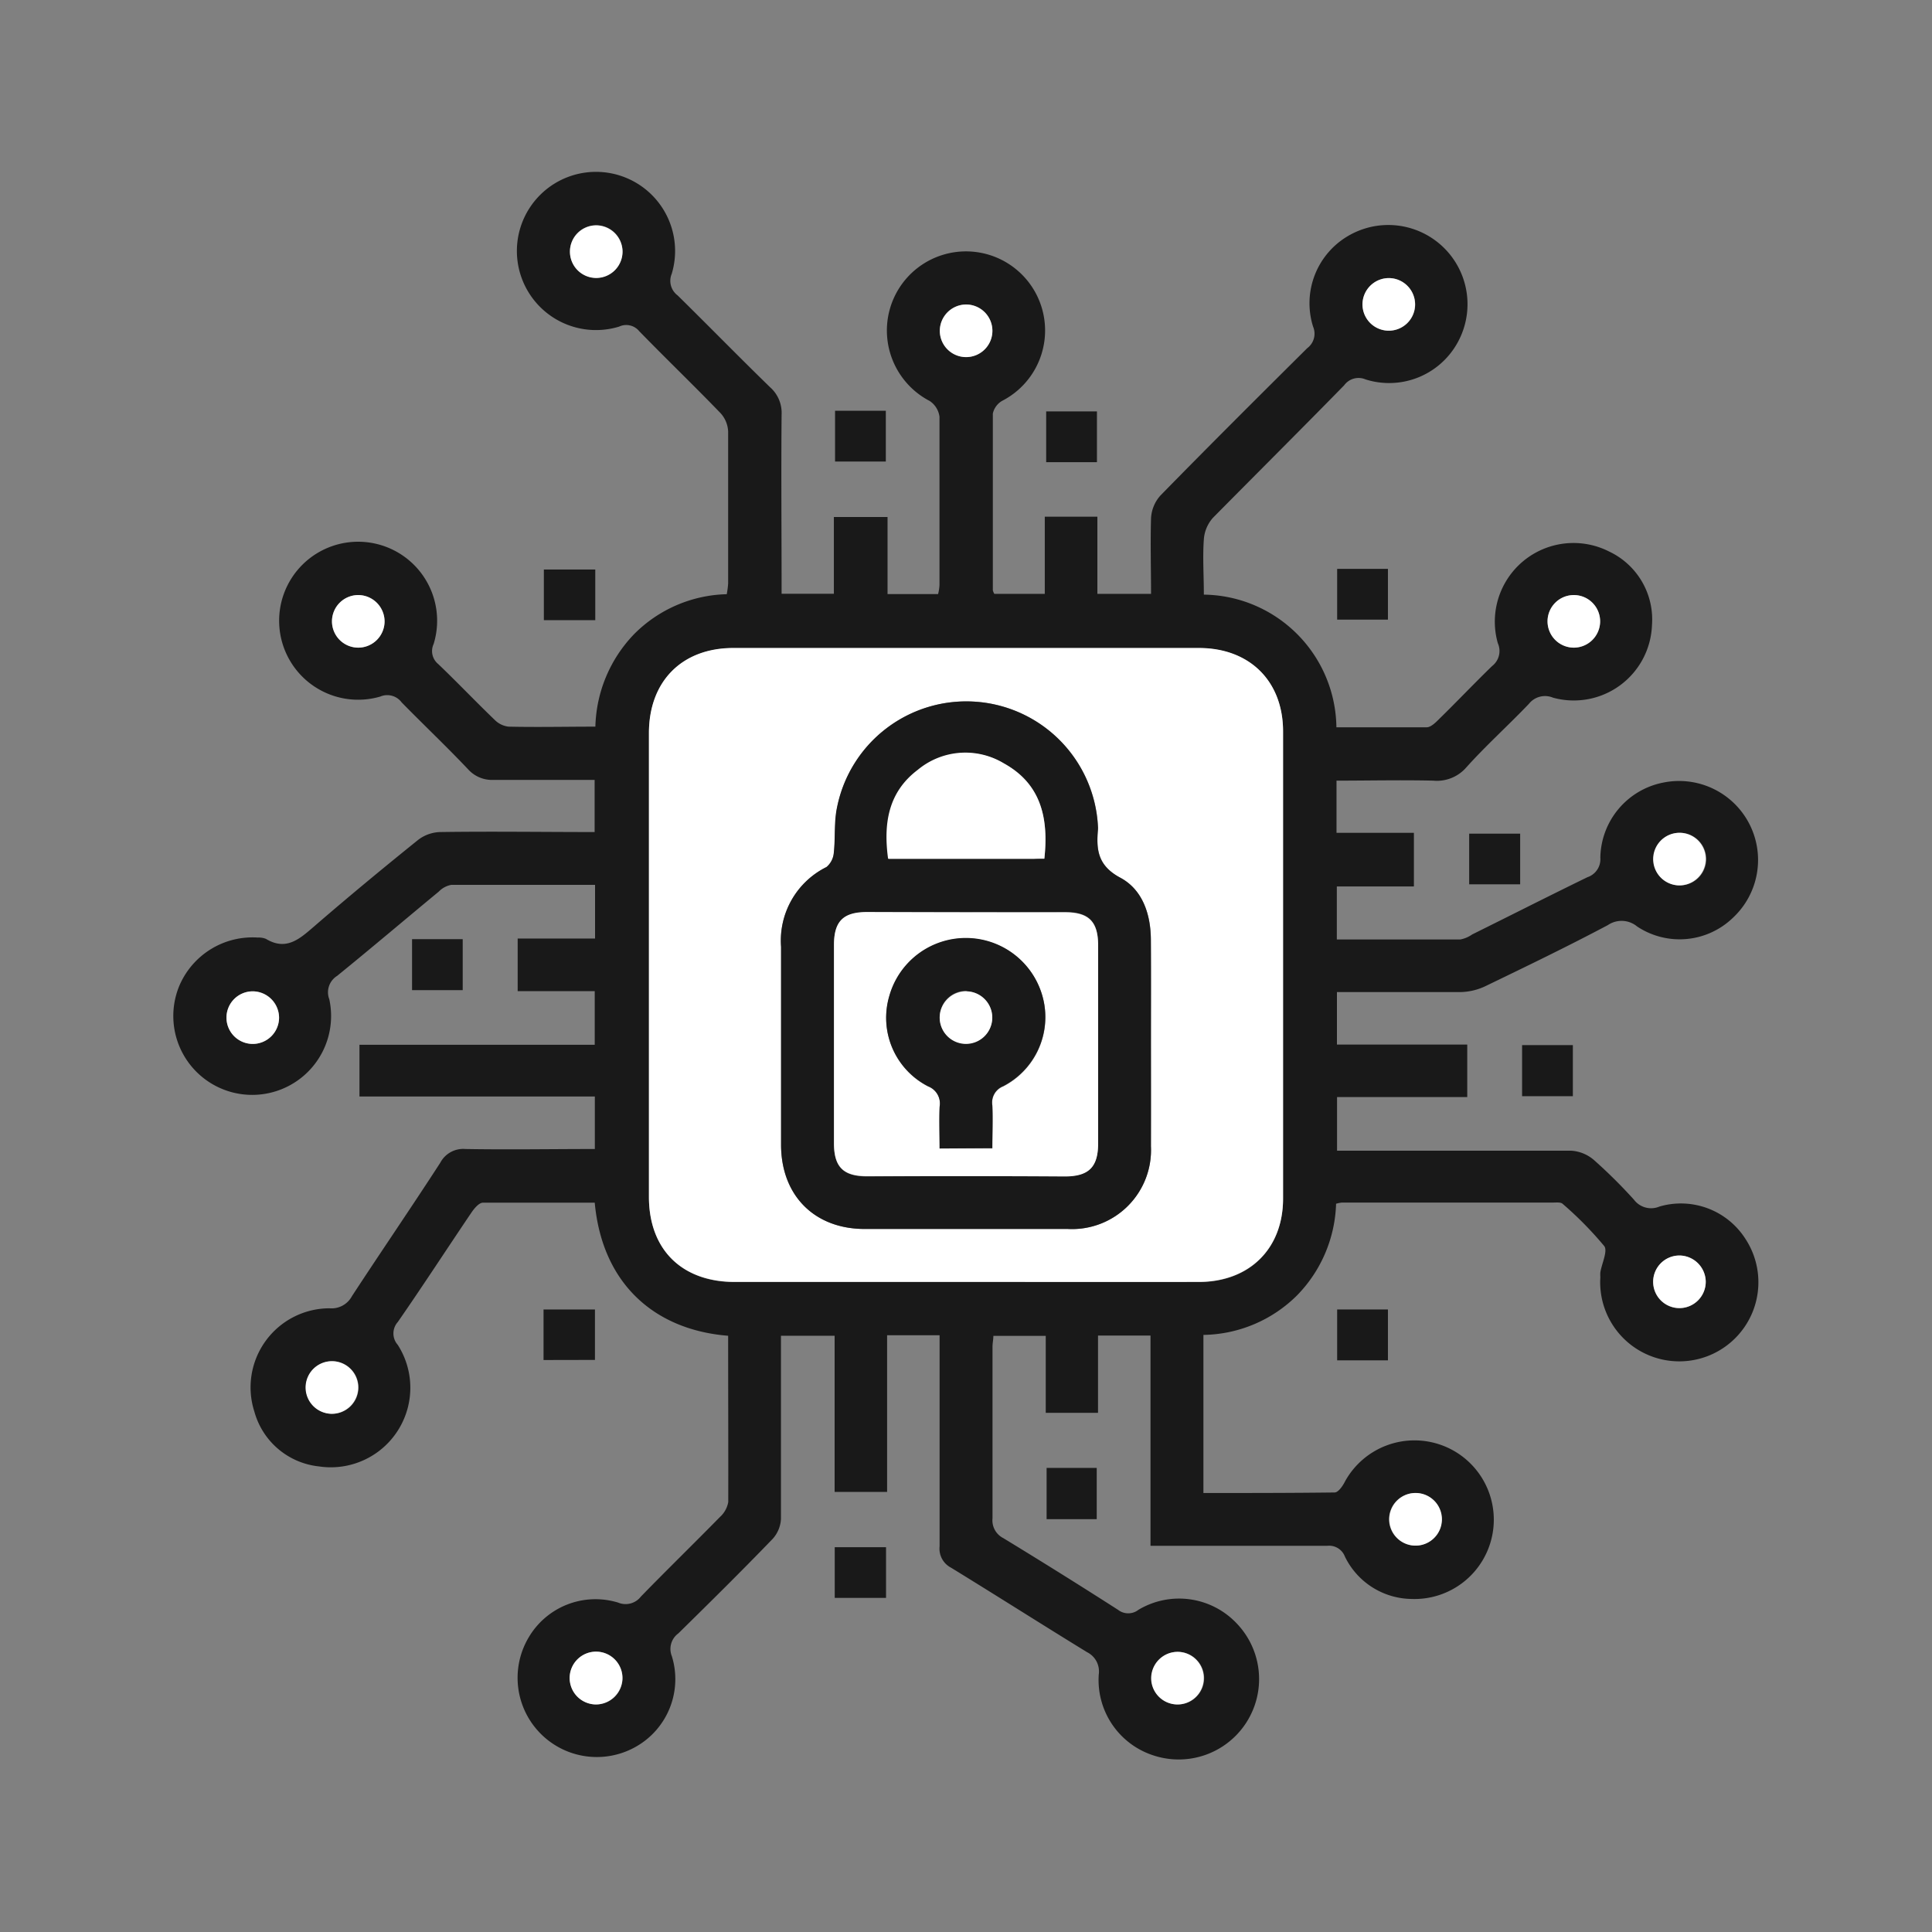
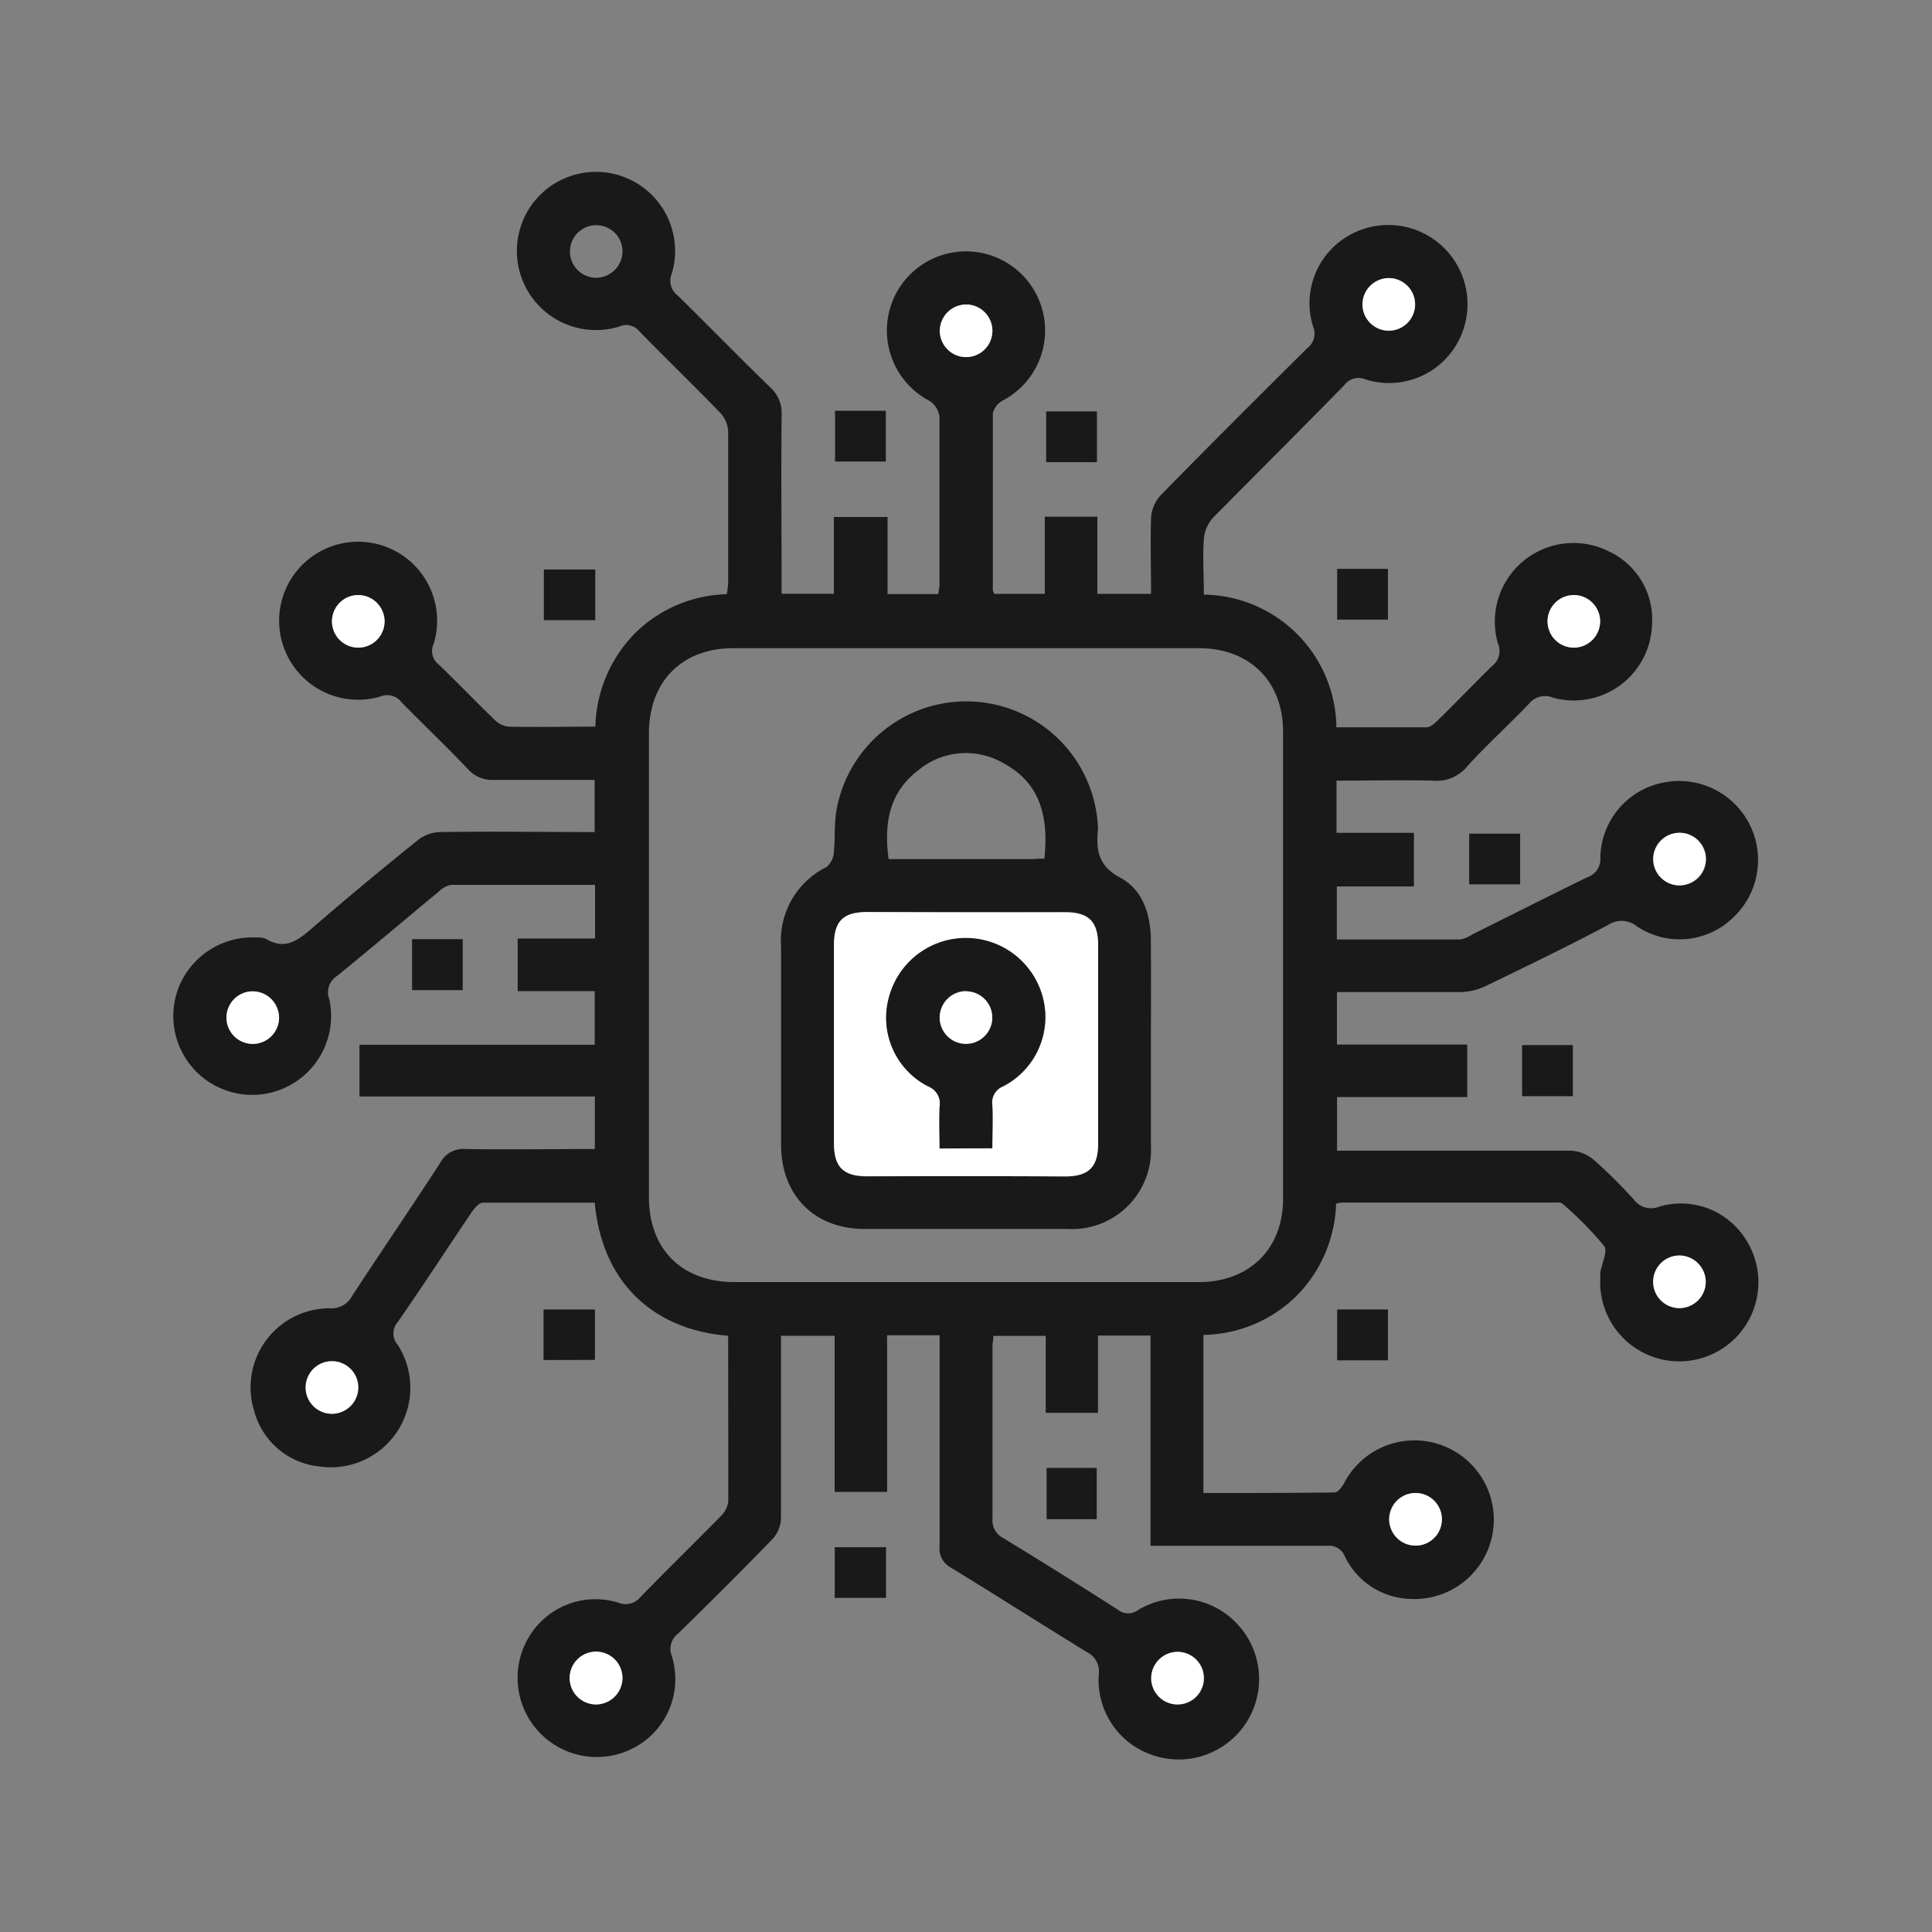
<svg xmlns="http://www.w3.org/2000/svg" id="Layer_1" data-name="Layer 1" viewBox="0 0 180 180">
  <rect x="0" y="0" width="180" height="180" fill="#808080" stroke="none" />
  <defs>
    <style>.cls-1{fill:#191919;}.cls-2{fill:#fff;}</style>
  </defs>
  <path class="cls-1" d="M67.84,124.45c-6.81-.54-11.73-4.8-12.43-12.4-3.46,0-6.93,0-10.41,0-.37,0-.81.53-1.07.91-2.3,3.4-4.53,6.84-6.87,10.21a1.6,1.6,0,0,0,0,2.13,7.41,7.41,0,0,1-7.36,11.32,7,7,0,0,1-6-5.1,7.37,7.37,0,0,1,7-9.63,2.15,2.15,0,0,0,2.09-1.13c2.72-4.16,5.53-8.26,8.23-12.43a2.41,2.41,0,0,1,2.34-1.28c4,.07,8,0,12.06,0v-4.89H33.49V97.34H55.41v-5H48.23v-4.9h7.21v-5c-4.49,0-8.94,0-13.39,0a2.14,2.14,0,0,0-1.16.62c-3.17,2.62-6.29,5.27-9.48,7.86a1.8,1.8,0,0,0-.73,2.18,7.35,7.35,0,1,1-14-1.19,7.41,7.41,0,0,1,7.34-4.56,1.82,1.82,0,0,1,.75.12c1.91,1.15,3.15,0,4.5-1.16,3.18-2.75,6.42-5.43,9.7-8.07a3.52,3.52,0,0,1,2.05-.72c4.76-.07,9.52,0,14.38,0V72.66c-3.16,0-6.28,0-9.39,0a3,3,0,0,1-2.41-1c-2-2.11-4.13-4.13-6.18-6.22a1.67,1.67,0,0,0-2-.54A7.36,7.36,0,1,1,40.4,60a1.56,1.56,0,0,0,.43,1.87c1.78,1.7,3.48,3.49,5.25,5.19a2.17,2.17,0,0,0,1.3.64c2.65.06,5.32,0,8.09,0a12.87,12.87,0,0,1,3.61-8.62,12.59,12.59,0,0,1,8.63-3.72,8.72,8.72,0,0,0,.13-1c0-4.72,0-9.43,0-14.15a2.71,2.71,0,0,0-.71-1.72c-2.49-2.58-5.08-5.07-7.58-7.64a1.56,1.56,0,0,0-1.87-.42,7.37,7.37,0,1,1,4.9-4.91,1.69,1.69,0,0,0,.55,2c2.89,2.84,5.72,5.74,8.62,8.56a3.18,3.18,0,0,1,1.07,2.54c-.05,5.53,0,11.06,0,16.7h4.87V48.17h5v7.18H87.4a4.47,4.47,0,0,0,.13-.84c0-5.23,0-10.46,0-15.69a2.09,2.09,0,0,0-.91-1.46A7.4,7.4,0,0,1,82.85,29a7.37,7.37,0,1,1,10.51,8.35,1.82,1.82,0,0,0-.86,1.18c0,5.49,0,11,0,16.46a1.15,1.15,0,0,0,.14.34h4.7V48.14h4.9v7.19h5c0-2.37-.07-4.72,0-7.06a3.44,3.44,0,0,1,.87-2.1c4.52-4.62,9.1-9.18,13.68-13.73a1.68,1.68,0,0,0,.55-2,7.26,7.26,0,0,1,3.3-8.48,7.38,7.38,0,0,1,10.08,10.1,7.28,7.28,0,0,1-8.49,3.29,1.66,1.66,0,0,0-2,.55C121.22,40,117.09,44.11,113,48.25a3.38,3.38,0,0,0-.84,2c-.12,1.67,0,3.36,0,5.15a12.52,12.52,0,0,1,12.35,12.36c2.81,0,5.61,0,8.41,0,.37,0,.79-.4,1.1-.71,1.69-1.65,3.31-3.36,5-5a1.77,1.77,0,0,0,.53-2.12,7.33,7.33,0,0,1,10.36-8.55,7,7,0,0,1,4,6.88A7.29,7.29,0,0,1,144.69,65a1.92,1.92,0,0,0-2.25.58c-1.91,2-4,3.88-5.83,5.92a3.63,3.63,0,0,1-3.09,1.23c-3-.07-5.93,0-9,0v4.86h7.21v5h-7.18v4.94c3.83,0,7.66,0,11.49,0a2.83,2.83,0,0,0,1.12-.47c3.57-1.77,7.14-3.58,10.73-5.33a1.77,1.77,0,0,0,1.21-1.82,7.25,7.25,0,0,1,5.87-7,7.36,7.36,0,0,1,6.49,12.59,7.15,7.15,0,0,1-8.93.82,2.27,2.27,0,0,0-2.73-.13c-3.77,2-7.58,3.84-11.41,5.69a5.65,5.65,0,0,1-2.33.55c-3.79,0-7.58,0-11.5,0v4.89H136.7v4.89H124.57v5h3.69c6.05,0,12.11,0,18.16,0a3.58,3.58,0,0,1,2.1.88,47.7,47.7,0,0,1,3.71,3.68,2,2,0,0,0,2.38.64,7.13,7.13,0,0,1,8,3A7.37,7.37,0,1,1,149.1,119a3.57,3.57,0,0,1,0-.46c.14-.84.71-2,.36-2.45a33.38,33.38,0,0,0-3.87-3.93c-.18-.17-.58-.12-.88-.12h-19.7a3.34,3.34,0,0,0-.53.11,12.75,12.75,0,0,1-3.63,8.53,12.63,12.63,0,0,1-8.73,3.69v14.73c4.15,0,8.19,0,12.22-.05.36,0,.79-.65,1-1.08a7.39,7.39,0,1,1,6.13,11,7,7,0,0,1-6.17-3.95,1.57,1.57,0,0,0-1.65-1c-5.43,0-10.86,0-16.46,0V124.43h-4.89v7.2H97.43v-7.17H92.55c0,.33-.08.68-.08,1,0,5.33,0,10.66,0,16a1.85,1.85,0,0,0,1,1.84q5.37,3.27,10.69,6.68a1.55,1.55,0,0,0,1.91,0,7.38,7.38,0,0,1,9.16,1.28,7.49,7.49,0,0,1-7.6,12.34,7.38,7.38,0,0,1-5.26-7.6,2,2,0,0,0-1.09-2.07c-4.24-2.6-8.43-5.27-12.67-7.87a2,2,0,0,1-1.07-2c0-6.51,0-13,0-19.66H82.65V139H77.76V124.45h-5v9.22c0,2.62,0,5.23,0,7.85a3,3,0,0,1-.76,1.84c-2.89,3-5.84,5.91-8.8,8.82a1.79,1.79,0,0,0-.61,2.11,7.23,7.23,0,0,1-3.35,8.45,7.38,7.38,0,0,1-10-10.16,7.22,7.22,0,0,1,8.35-3.27,1.8,1.8,0,0,0,2.12-.56c2.43-2.5,4.93-4.93,7.37-7.42a2.44,2.44,0,0,0,.77-1.39C67.86,134.82,67.84,129.69,67.84,124.45Zm22-5c7.28,0,14.57,0,21.85,0,4.71,0,7.85-3.09,7.85-7.77q0-21.75,0-43.52c0-4.69-3.12-7.77-7.84-7.77H68.32c-4.78,0-7.85,3.1-7.86,7.92q0,21.6,0,43.21c0,4.89,3.07,7.93,8,7.93ZM58,23.4a2.45,2.45,0,1,0-2.39,2.48A2.48,2.48,0,0,0,58,23.4Zm71.47,2.51a2.45,2.45,0,1,0,2.38,2.47A2.47,2.47,0,0,0,129.46,25.91ZM90,28.37a2.45,2.45,0,1,0,2.46,2.4A2.47,2.47,0,0,0,90,28.37ZM35.83,57.9a2.45,2.45,0,1,0-2.42,2.44A2.47,2.47,0,0,0,35.83,57.9Zm110.79,2.44a2.45,2.45,0,1,0-2.44-2.42A2.47,2.47,0,0,0,146.62,60.34Zm9.83,22.15a2.45,2.45,0,0,0,.13-4.9,2.45,2.45,0,1,0-.13,4.9ZM26,94.81a2.45,2.45,0,1,0-2.42,2.45A2.47,2.47,0,0,0,26,94.81ZM158.92,119.4a2.45,2.45,0,1,0-2.39,2.48A2.47,2.47,0,0,0,158.92,119.4Zm-128,12.32a2.45,2.45,0,1,0-2.42-2.44A2.48,2.48,0,0,0,30.88,131.72ZM131.78,144a2.45,2.45,0,1,0-2.37-2.48A2.46,2.46,0,0,0,131.78,144ZM55.49,158.8a2.46,2.46,0,1,0-2.41-2.46A2.5,2.5,0,0,0,55.49,158.8Zm54.17-4.9a2.45,2.45,0,1,0,.15,4.9,2.45,2.45,0,0,0-.15-4.9Z" />
  <path class="cls-1" d="M77.8,38.27h4.73V43H77.8Z" />
  <path class="cls-1" d="M102.2,43.06H97.47V38.33h4.73Z" />
  <path class="cls-1" d="M50.67,57.78V53.06h4.79v4.72Z" />
  <path class="cls-1" d="M124.58,53h4.73v4.73h-4.73Z" />
  <path class="cls-1" d="M141.63,77.67v4.72h-4.75V77.67Z" />
  <path class="cls-1" d="M38.39,87.5h4.72v4.75H38.39Z" />
  <path class="cls-1" d="M146.54,102.13h-4.73V97.37h4.73Z" />
  <path class="cls-1" d="M50.64,126.71V122h4.79v4.7Z" />
  <path class="cls-1" d="M129.31,126.74h-4.73V122h4.73Z" />
  <path class="cls-1" d="M102.18,141.54H97.51v-4.78h4.67Z" />
  <path class="cls-1" d="M82.55,144.15v4.72H77.77v-4.72Z" />
-   <path class="cls-2" d="M89.84,119.43H68.46c-4.93,0-8-3-8-7.93q0-21.6,0-43.21c0-4.82,3.08-7.92,7.86-7.92H111.7c4.72,0,7.84,3.08,7.84,7.77q0,21.77,0,43.52c0,4.68-3.14,7.76-7.85,7.77C104.41,119.44,97.12,119.43,89.84,119.43Zm17.39-22c0-3.28,0-6.56,0-9.85,0-2.39-.78-4.69-2.85-5.8s-2.25-2.58-2.08-4.47a1.51,1.51,0,0,0,0-.3A12.28,12.28,0,0,0,78,75.19c-.26,1.4-.15,2.86-.31,4.28A1.93,1.93,0,0,1,77,80.78a7.65,7.65,0,0,0-4.23,7.43c0,6.15,0,12.3,0,18.45,0,4.71,3.1,7.83,7.78,7.84q9.47,0,18.92,0a7.36,7.36,0,0,0,7.76-7.7C107.25,103.67,107.24,100.54,107.23,97.42Z" />
-   <path class="cls-2" d="M58,23.4A2.45,2.45,0,1,1,55.55,21,2.47,2.47,0,0,1,58,23.4Z" />
  <path class="cls-2" d="M129.46,25.91a2.45,2.45,0,1,1-2.52,2.34A2.46,2.46,0,0,1,129.46,25.91Z" />
  <path class="cls-2" d="M90,28.37a2.45,2.45,0,1,1-2.44,2.42A2.47,2.47,0,0,1,90,28.37Z" />
  <path class="cls-2" d="M35.83,57.9a2.45,2.45,0,1,1-2.4-2.46A2.47,2.47,0,0,1,35.83,57.9Z" />
  <path class="cls-2" d="M146.62,60.34a2.45,2.45,0,1,1,2.46-2.4A2.46,2.46,0,0,1,146.62,60.34Z" />
  <path class="cls-2" d="M156.45,82.49a2.45,2.45,0,1,1,2.47-2.38A2.47,2.47,0,0,1,156.45,82.49Z" />
  <path class="cls-2" d="M26,94.81a2.45,2.45,0,1,1-2.41-2.45A2.48,2.48,0,0,1,26,94.81Z" />
  <path class="cls-2" d="M158.92,119.4a2.45,2.45,0,1,1-2.43-2.43A2.48,2.48,0,0,1,158.92,119.4Z" />
  <path class="cls-2" d="M30.88,131.72a2.45,2.45,0,1,1,2.49-2.38A2.47,2.47,0,0,1,30.88,131.72Z" />
  <path class="cls-2" d="M131.78,144a2.45,2.45,0,1,1,.22-4.9,2.45,2.45,0,0,1-.22,4.9Z" />
  <path class="cls-2" d="M55.49,158.8a2.46,2.46,0,1,1,2.5-2.38A2.49,2.49,0,0,1,55.49,158.8Z" />
  <path class="cls-2" d="M109.66,153.9a2.45,2.45,0,1,1-2.41,2.44A2.47,2.47,0,0,1,109.66,153.9Z" />
  <path class="cls-1" d="M107.23,97.42c0,3.12,0,6.25,0,9.38a7.36,7.36,0,0,1-7.76,7.7q-9.47,0-18.92,0c-4.68,0-7.77-3.13-7.78-7.84,0-6.15,0-12.3,0-18.45A7.65,7.65,0,0,1,77,80.78a1.93,1.93,0,0,0,.68-1.31c.16-1.42,0-2.88.31-4.28A12.28,12.28,0,0,1,102.29,77a1.51,1.51,0,0,1,0,.3c-.17,1.89,0,3.36,2.08,4.47s2.84,3.41,2.85,5.8C107.25,90.86,107.23,94.14,107.23,97.42ZM90,109.58c3.08,0,6.16,0,9.23,0,2.21,0,3.07-.87,3.08-3.08q0-9.23,0-18.46c0-2.2-.87-3.07-3.08-3.07Q90,85,80.77,85c-2.21,0-3.07.86-3.07,3.07q0,9.24,0,18.46c0,2.21.86,3.07,3.07,3.08C83.85,109.59,86.92,109.58,90,109.58ZM97.3,80c.41-3.78-.32-7-3.74-8.85a6.93,6.93,0,0,0-8,.61c-2.75,2.09-3.21,5-2.77,8.28H96.32C96.61,80,96.91,80,97.3,80Z" />
  <path class="cls-2" d="M90,109.58c-3.08,0-6.15,0-9.23,0-2.21,0-3.07-.87-3.07-3.08q0-9.23,0-18.46c0-2.21.86-3.07,3.07-3.07Q90,85,99.23,85c2.21,0,3.07.87,3.08,3.07q0,9.24,0,18.46c0,2.21-.87,3.07-3.08,3.08C96.16,109.59,93.08,109.58,90,109.58ZM87.54,107h4.92c0-1.39.05-2.71,0-4a1.62,1.62,0,0,1,1-1.77,7.25,7.25,0,0,0,3.83-7.7,7.41,7.41,0,0,0-14.42-.74,7.17,7.17,0,0,0,3.62,8.45,1.71,1.71,0,0,1,1.06,1.9C87.49,104.41,87.54,105.68,87.54,107Z" />
-   <path class="cls-2" d="M97.3,80c-.39,0-.69,0-1,0H82.74c-.44-3.27,0-6.19,2.77-8.28a6.93,6.93,0,0,1,8-.61C97,73.05,97.71,76.22,97.3,80Z" />
  <path class="cls-1" d="M87.54,107c0-1.36-.05-2.63,0-3.89a1.71,1.71,0,0,0-1.06-1.9,7.17,7.17,0,0,1-3.62-8.45,7.41,7.41,0,0,1,14.42.74,7.25,7.25,0,0,1-3.83,7.7,1.62,1.62,0,0,0-1,1.77c.06,1.32,0,2.64,0,4Zm2.52-14.68a2.45,2.45,0,1,0,2.39,2.48A2.47,2.47,0,0,0,90.06,92.36Z" />
  <path class="cls-2" d="M90.06,92.36a2.45,2.45,0,1,1-2.51,2.35A2.47,2.47,0,0,1,90.06,92.36Z" />
</svg>